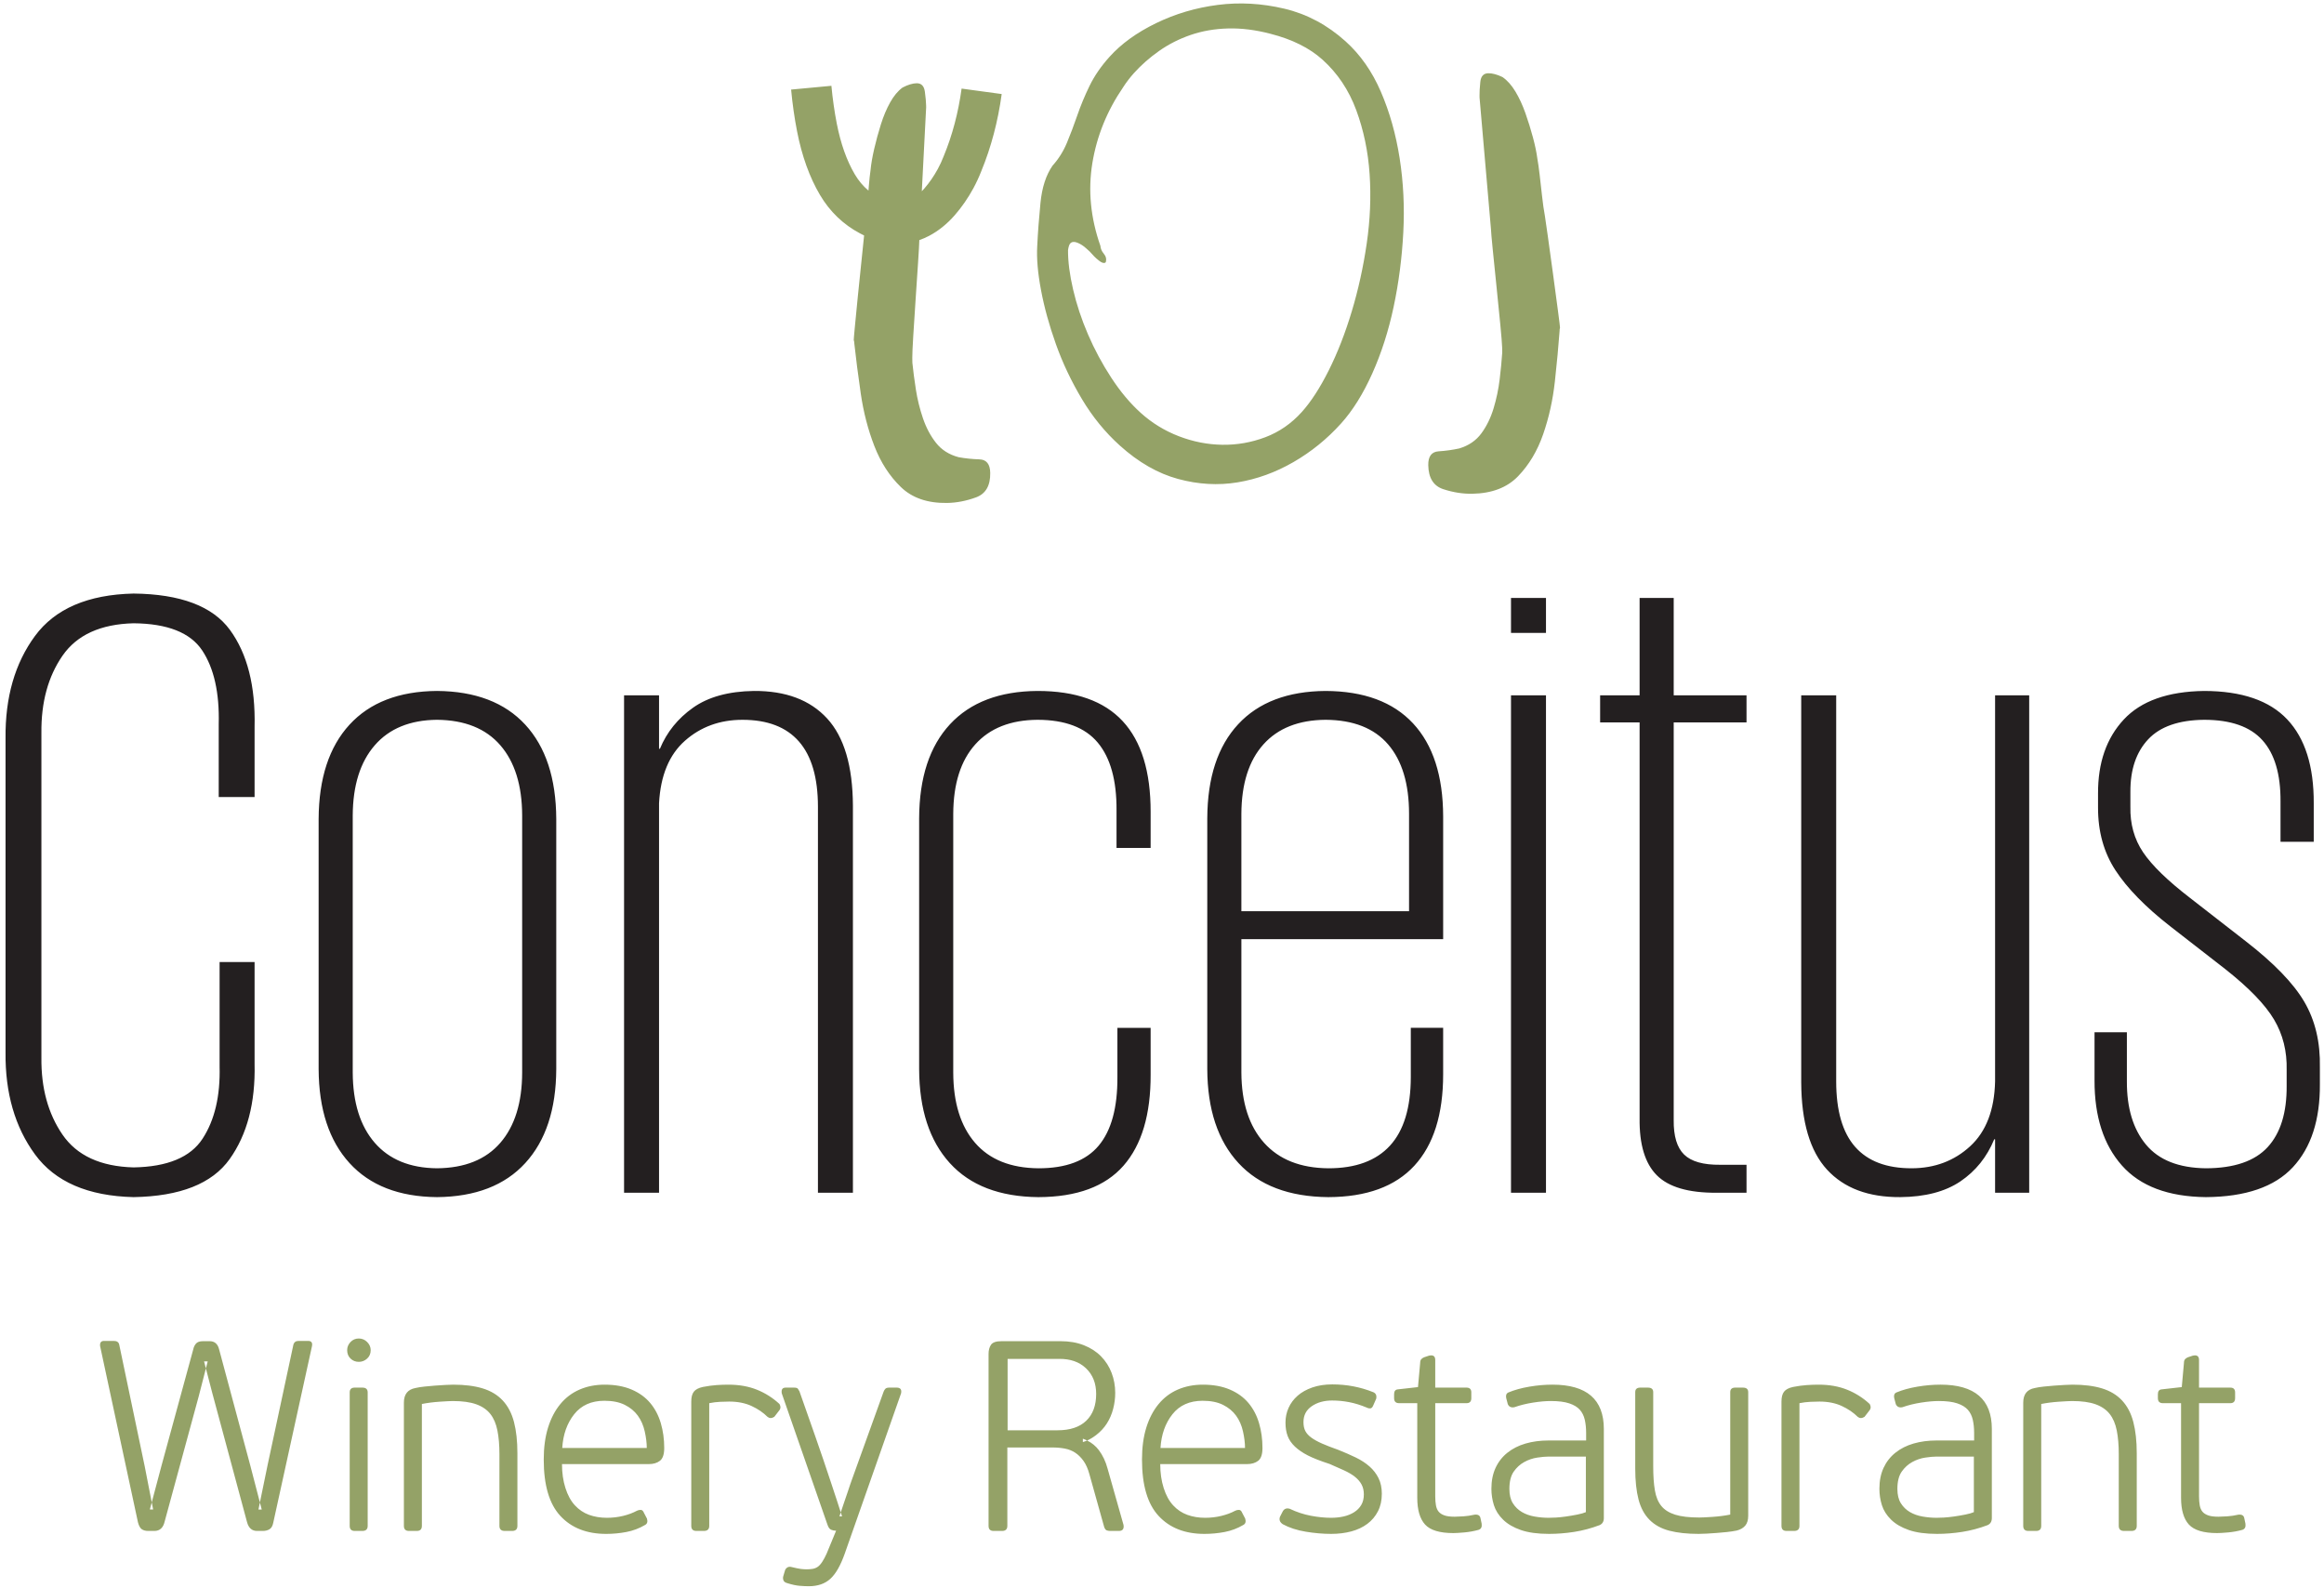
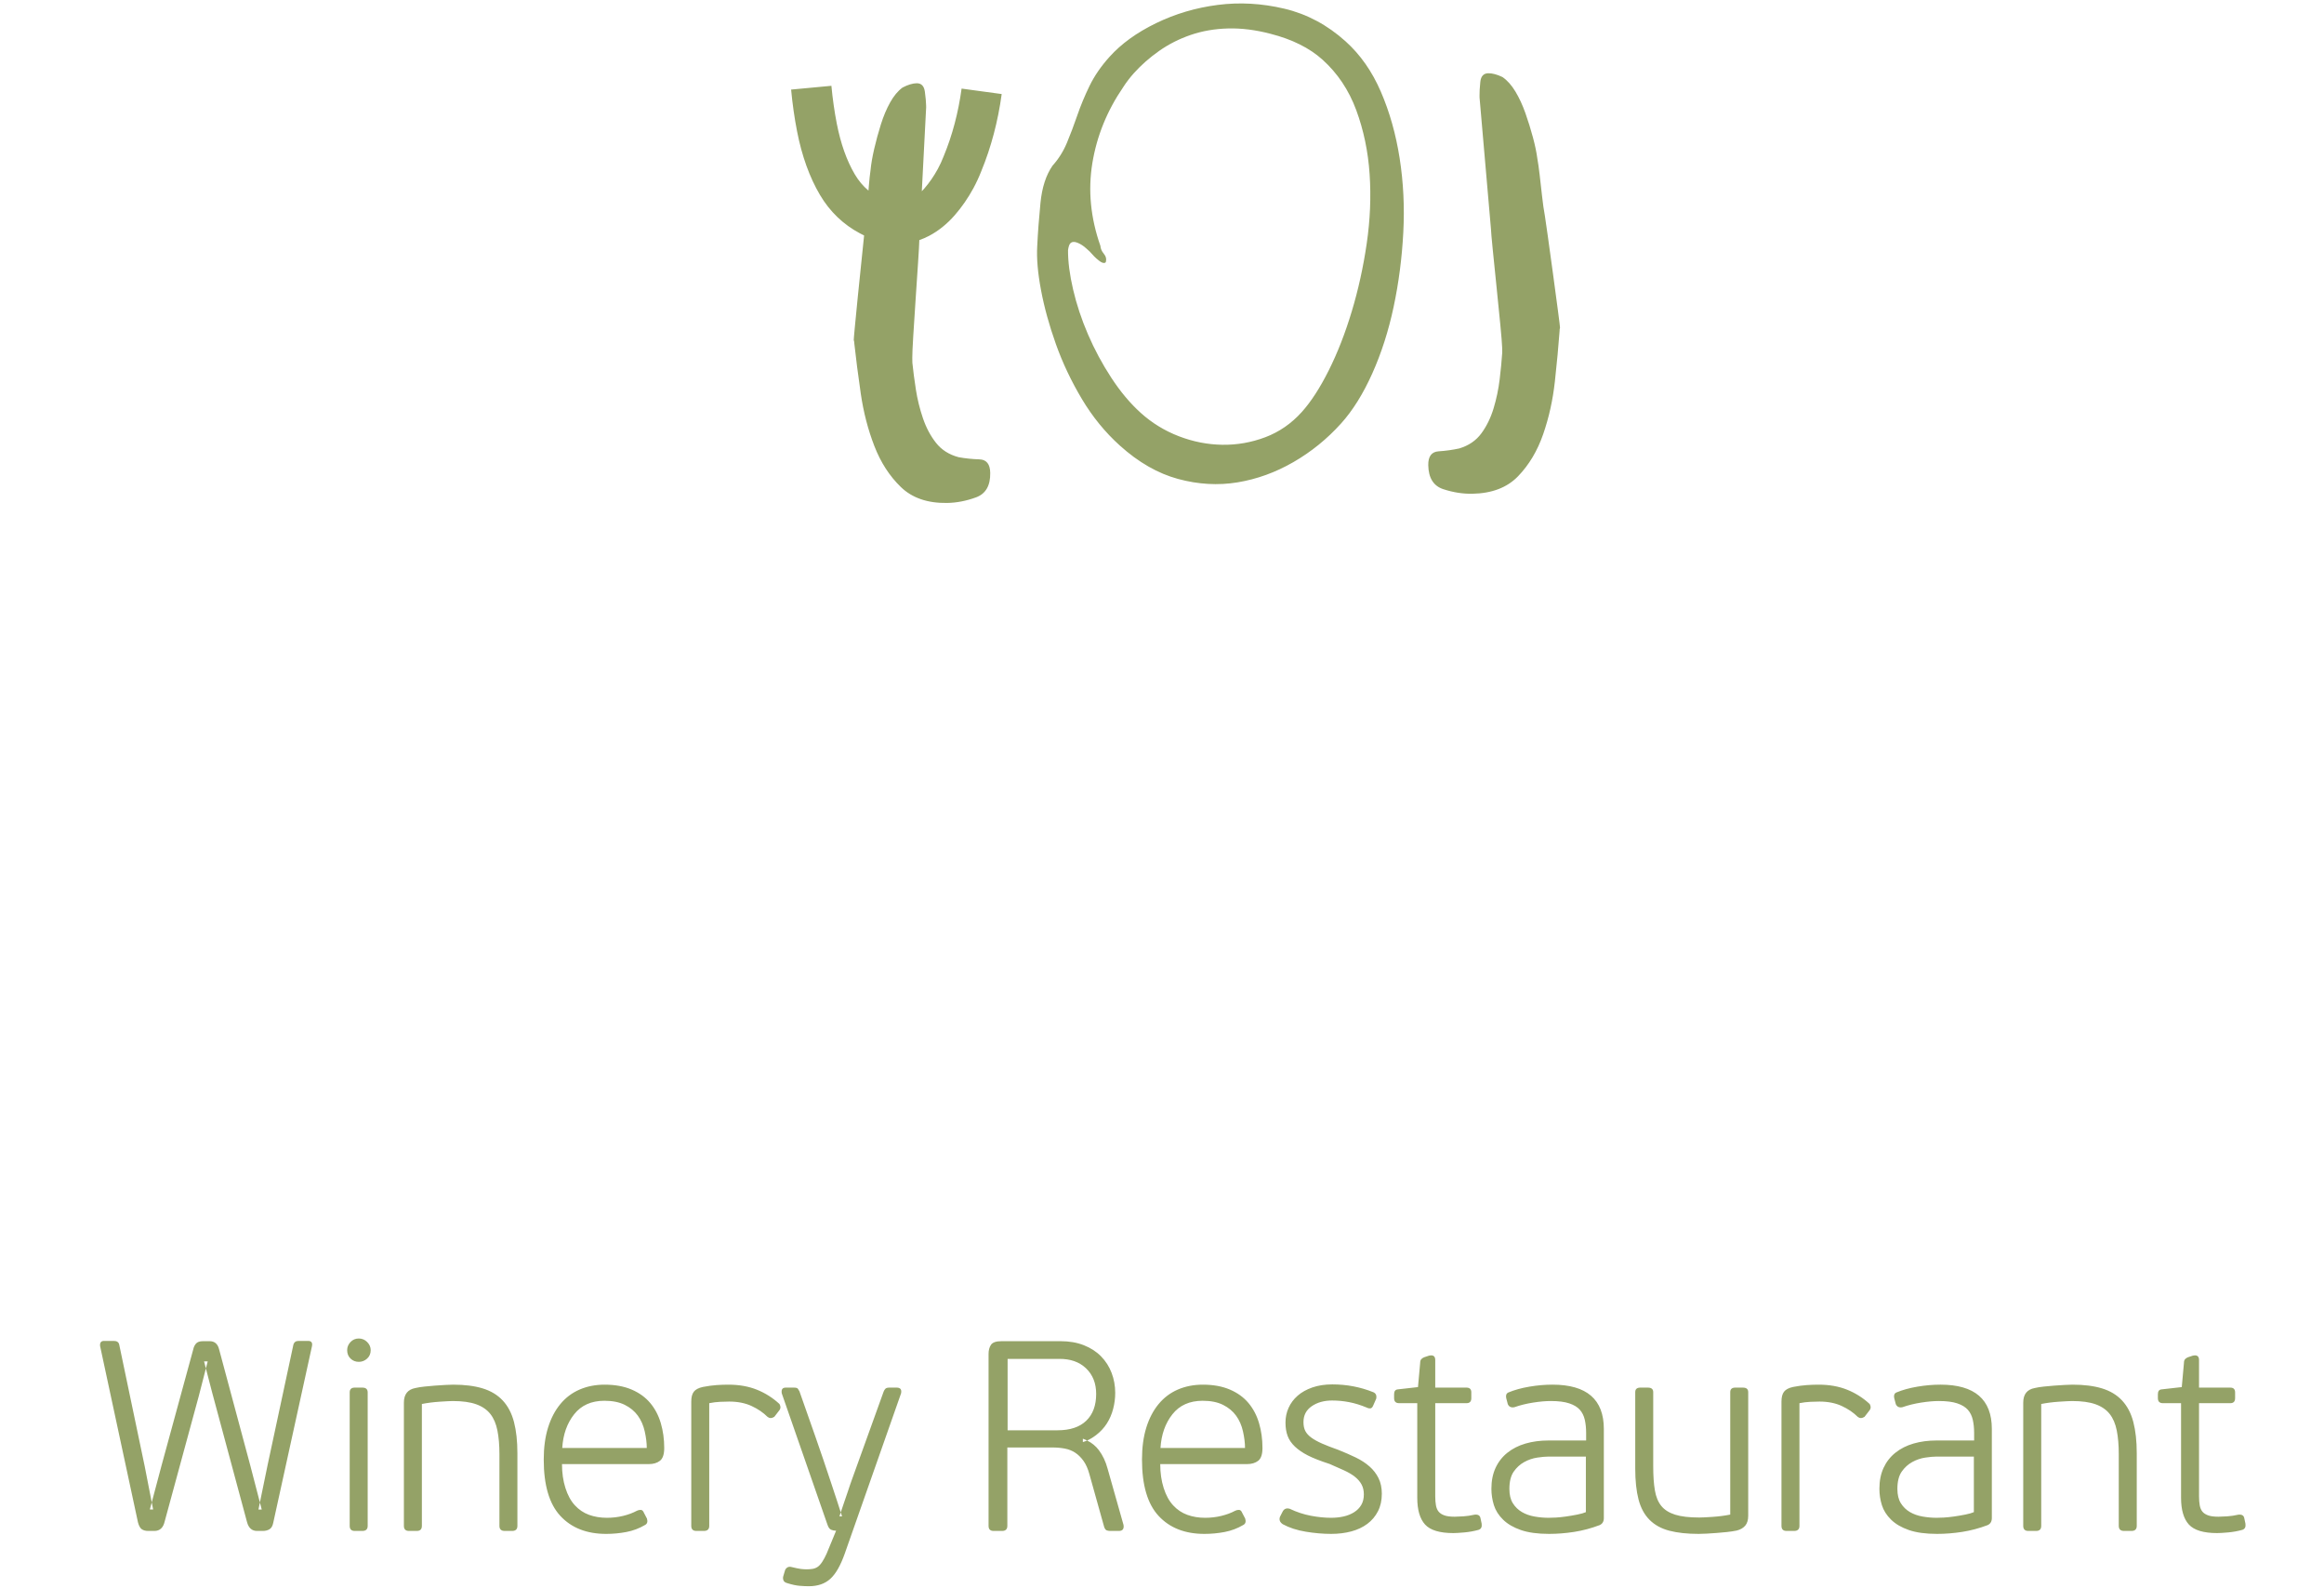
<svg xmlns="http://www.w3.org/2000/svg" width="420" height="287" viewBox="0 0 420 287" version="1.1" xml:space="preserve" style="fill-rule:evenodd;clip-rule:evenodd;stroke-linejoin:round;stroke-miterlimit:2;">
-   <path d="M331.842,125.644l0,69.761c0.003,5.302 1.147,9.246 3.431,11.833c2.284,2.586 5.688,3.874 10.213,3.864c4.168,-0.01 7.692,-1.338 10.571,-3.983c2.879,-2.647 4.379,-6.55 4.501,-11.714l0,-69.761l6.164,0l0,89.877l-6.164,0l0,-9.651l-0.158,0c-1.323,3.208 -3.358,5.741 -6.108,7.599c-2.751,1.858 -6.373,2.806 -10.869,2.845c-5.743,0.038 -10.155,-1.617 -13.235,-4.964c-3.08,-3.347 -4.636,-8.609 -4.668,-15.786l0,-69.92l6.322,0Zm-123.897,60.084l0,8.405c0.028,7.238 -1.608,12.739 -4.906,16.503c-3.298,3.763 -8.424,5.657 -15.377,5.679c-7.007,-0.063 -12.344,-2.114 -16.012,-6.155c-3.668,-4.041 -5.516,-9.701 -5.541,-16.978l0,-45.356c0.039,-7.341 1.899,-12.994 5.581,-16.959c3.681,-3.966 8.953,-5.97 15.813,-6.016c6.891,-0.001 12.023,1.82 15.397,5.461c3.374,3.641 5.056,9.109 5.045,16.403l0,6.502l-6.163,0l0,-6.819c0.03,-5.398 -1.101,-9.469 -3.391,-12.211c-2.291,-2.743 -5.92,-4.117 -10.888,-4.124c-4.869,0.033 -8.616,1.514 -11.244,4.441c-2.628,2.927 -3.957,7.103 -3.986,12.528l0,46.784c0.017,5.438 1.332,9.667 3.946,12.687c2.615,3.02 6.429,4.553 11.443,4.599c4.968,0.007 8.597,-1.354 10.887,-4.084c2.291,-2.728 3.421,-6.865 3.391,-12.409l0,-8.881l6.005,0Zm-107.416,-37.744c-0.035,-7.347 -1.902,-13.026 -5.6,-17.038c-3.698,-4.011 -9.015,-6.043 -15.952,-6.095c-6.861,0.052 -12.131,2.084 -15.813,6.095c-3.682,4.012 -5.542,9.691 -5.58,17.038l0,45.198c0.038,7.277 1.898,12.937 5.58,16.978c3.682,4.041 8.952,6.093 15.813,6.154c6.937,-0.061 12.254,-2.113 15.952,-6.154c3.698,-4.041 5.565,-9.701 5.6,-16.978l0,-45.198Zm-54.52,25.852l0,18.395c0.16,7.04 -1.344,12.778 -4.511,17.216c-3.167,4.437 -8.953,6.726 -17.358,6.867c-8.252,-0.197 -14.19,-2.77 -17.815,-7.72c-3.626,-4.95 -5.4,-11.091 -5.323,-18.425l0,-56.772c-0.077,-7.403 1.697,-13.564 5.323,-18.484c3.625,-4.92 9.563,-7.474 17.815,-7.661c8.474,0.092 14.28,2.282 17.417,6.571c3.137,4.289 4.621,10.126 4.452,17.513l0,12.687l-6.481,0l0,-13.163c0.143,-5.685 -0.856,-10.133 -2.994,-13.341c-2.138,-3.208 -6.27,-4.84 -12.394,-4.896c-5.969,0.152 -10.252,2.108 -12.85,5.868c-2.598,3.76 -3.867,8.411 -3.807,13.955l0,58.675c-0.06,5.474 1.209,10.106 3.807,13.895c2.598,3.79 6.881,5.766 12.85,5.928c6.131,-0.106 10.289,-1.837 12.473,-5.194c2.185,-3.356 3.21,-7.704 3.074,-13.043l0,-18.871l6.322,0Zm338.367,12.685l0,8.881c-0.02,4.817 1.13,8.623 3.45,11.418c2.321,2.796 5.93,4.222 10.828,4.282c5.121,-0.016 8.842,-1.292 11.166,-3.826c2.323,-2.534 3.466,-6.228 3.43,-11.081l0,-2.855c0.083,-3.376 -0.677,-6.416 -2.28,-9.119c-1.603,-2.702 -4.545,-5.742 -8.825,-9.119l-9.996,-7.77c-4.425,-3.46 -7.699,-6.81 -9.822,-10.051c-2.123,-3.241 -3.177,-7.028 -3.164,-11.359l0,-2.537c-0.024,-5.56 1.526,-10.016 4.649,-13.37c3.123,-3.355 7.965,-5.075 14.525,-5.164c6.795,0.012 11.802,1.727 15.021,5.144c3.219,3.416 4.815,8.461 4.788,15.134l0,6.978l-6.005,0l0,-7.295c0.03,-4.916 -1.061,-8.603 -3.273,-11.061c-2.211,-2.459 -5.722,-3.687 -10.531,-3.687c-4.581,0.046 -7.953,1.222 -10.114,3.528c-2.162,2.306 -3.233,5.465 -3.213,9.475l0,2.696c-0.066,3.126 0.7,5.875 2.3,8.247c1.6,2.372 4.429,5.122 8.489,8.247l9.995,7.771c5.136,3.975 8.688,7.642 10.653,11.002c1.965,3.36 2.901,7.305 2.808,11.835l0,3.013c0.044,6.471 -1.584,11.483 -4.886,15.035c-3.302,3.553 -8.54,5.352 -15.715,5.401c-6.807,-0.075 -11.868,-1.98 -15.179,-5.718c-3.311,-3.737 -4.96,-8.854 -4.946,-15.353l0,-8.722l5.847,0Zm-123.565,-0.799l0,8.407c-0.002,7.24 -1.737,12.742 -5.204,16.506c-3.466,3.764 -8.651,5.657 -15.555,5.679c-7.089,-0.061 -12.498,-2.113 -16.229,-6.155c-3.732,-4.041 -5.611,-9.702 -5.64,-16.981l0,-45.347c0.038,-7.343 1.898,-12.997 5.58,-16.963c3.681,-3.966 8.953,-5.971 15.813,-6.017c6.923,0.032 12.188,1.985 15.793,5.858c3.606,3.874 5.42,9.475 5.442,16.805l0,22.187l-36.465,0l0,24.111c0.029,5.439 1.398,9.67 4.105,12.69c2.707,3.02 6.574,4.554 11.601,4.6c4.925,0.007 8.64,-1.355 11.144,-4.085c2.505,-2.729 3.761,-6.867 3.768,-12.412l0,-8.883l5.847,0Zm41.666,-77.677l0,17.599l13.16,0l0,4.895l-13.16,0l0,71.841c-0.035,2.904 0.592,4.986 1.883,6.244c1.292,1.259 3.466,1.874 6.521,1.844l4.756,0l0,5.054l-5.391,0c-5.086,0.033 -8.694,-1.021 -10.827,-3.163c-2.133,-2.143 -3.168,-5.575 -3.105,-10.296l0,-71.524l-7.134,0l0,-4.895l7.134,0l0,-17.599l6.163,0Zm-183.213,27.251c1.242,-3.001 3.238,-5.475 5.989,-7.421c2.749,-1.947 6.412,-2.955 10.986,-3.024c5.744,-0.037 10.155,1.618 13.236,4.965c3.08,3.347 4.636,8.608 4.668,15.786l0,69.919l-6.322,0l0,-69.761c-0.003,-5.232 -1.147,-9.156 -3.431,-11.772c-2.284,-2.617 -5.688,-3.924 -10.213,-3.924c-4.079,0.003 -7.543,1.265 -10.392,3.785c-2.849,2.52 -4.409,6.279 -4.68,11.277l0,70.395l-6.322,0l0,-89.877l6.322,0l0,9.652l0.159,0Zm160.13,-9.652l0,89.877l-6.322,0l0,-89.877l6.322,0Zm-200.417,85.458c-4.869,-0.046 -8.617,-1.579 -11.244,-4.599c-2.627,-3.02 -3.957,-7.249 -3.986,-12.687l0,-46.466c0.029,-5.439 1.359,-9.667 3.986,-12.687c2.627,-3.02 6.375,-4.553 11.244,-4.6c5.014,0.047 8.828,1.58 11.442,4.6c2.615,3.02 3.931,7.248 3.947,12.687l0,46.466c-0.016,5.438 -1.332,9.667 -3.947,12.687c-2.614,3.02 -6.428,4.553 -11.442,4.599Zm175.671,-46.455l0,-17.609c-0.004,-5.427 -1.266,-9.605 -3.788,-12.533c-2.522,-2.928 -6.283,-4.408 -11.284,-4.441c-4.869,0.033 -8.616,1.513 -11.244,4.441c-2.628,2.928 -3.957,7.106 -3.986,12.533l0,17.609l30.302,0Zm24.746,-56.602l0,6.322l-6.322,0l0,-6.322l6.322,0Z" style="fill:#231f20;" />
  <path d="M151.944,273.279c0.22,-0.657 0.424,-1.26 0.611,-1.811c0.254,-0.745 0.472,-1.384 0.656,-1.919c0.184,-0.534 0.329,-0.968 0.434,-1.299c0.105,-0.332 0.211,-0.631 0.317,-0.896l5.733,-15.904c0.085,-0.212 0.193,-0.384 0.326,-0.517c0.132,-0.132 0.367,-0.198 0.703,-0.198l1.332,0c0.672,0 0.933,0.35 0.782,1.048l-10.175,28.957c-0.757,2.139 -1.625,3.655 -2.602,4.546c-0.978,0.891 -2.276,1.338 -3.895,1.338c-0.475,0 -1.026,-0.025 -1.654,-0.076c-0.628,-0.051 -1.367,-0.209 -2.217,-0.475c-0.38,-0.098 -0.616,-0.27 -0.709,-0.519c-0.093,-0.248 -0.104,-0.493 -0.033,-0.734l0.343,-1.148c0.267,-0.482 0.652,-0.653 1.158,-0.514c0.781,0.188 1.344,0.303 1.69,0.346c0.345,0.042 0.692,0.064 1.041,0.064c0.384,0 0.741,-0.027 1.07,-0.081c0.329,-0.055 0.631,-0.174 0.906,-0.357c0.275,-0.182 0.55,-0.482 0.825,-0.9c0.275,-0.417 0.543,-0.918 0.806,-1.502l1.712,-4.143l-0.085,0c-0.269,0 -0.545,-0.059 -0.83,-0.177c-0.286,-0.12 -0.514,-0.458 -0.686,-1.016l-8.224,-23.629c-0.11,-0.685 0.124,-1.028 0.7,-1.028l1.523,0c0.359,0 0.591,0.069 0.695,0.208c0.102,0.138 0.196,0.29 0.279,0.456c0.985,2.798 1.948,5.536 2.888,8.214c0.94,2.678 1.881,5.449 2.825,8.311c0.33,0.959 0.665,1.973 1.006,3.041c0.256,0.803 0.505,1.575 0.749,2.314c-0.079,0.234 -0.159,0.474 -0.241,0.72l0.479,0c-0.079,-0.236 -0.158,-0.476 -0.238,-0.72Zm-42.673,-23.077c1.872,0 3.496,0.294 4.873,0.882c1.377,0.588 2.498,1.398 3.363,2.43c0.866,1.033 1.504,2.249 1.916,3.648c0.411,1.4 0.617,2.893 0.617,4.48c0,1.146 -0.259,1.917 -0.776,2.316c-0.518,0.4 -1.196,0.599 -2.036,0.599l-15.665,0c0,1.576 0.206,3.013 0.619,4.313c0.412,1.3 0.983,2.346 1.713,3.135c0.728,0.791 1.581,1.363 2.557,1.718c0.976,0.356 2.055,0.534 3.237,0.534c1.003,0 1.975,-0.114 2.917,-0.342c0.942,-0.229 1.781,-0.541 2.517,-0.939c0.194,-0.098 0.416,-0.147 0.665,-0.147c0.249,0 0.445,0.177 0.586,0.532l0.546,1.042c0.165,0.549 0.056,0.93 -0.329,1.14c-1.055,0.624 -2.183,1.05 -3.384,1.28c-1.201,0.229 -2.422,0.344 -3.661,0.344c-3.505,0 -6.262,-1.08 -8.269,-3.24c-2.008,-2.16 -3.012,-5.559 -3.012,-10.196c0,-2.176 0.26,-4.1 0.78,-5.773c0.52,-1.673 1.261,-3.09 2.223,-4.252c0.964,-1.162 2.125,-2.037 3.484,-2.623c1.358,-0.588 2.865,-0.881 4.519,-0.881Zm108.118,0c1.871,0 3.495,0.294 4.872,0.882c1.377,0.588 2.498,1.398 3.363,2.43c0.866,1.033 1.504,2.249 1.916,3.648c0.411,1.4 0.617,2.893 0.617,4.48c0,1.146 -0.259,1.917 -0.776,2.316c-0.518,0.4 -1.196,0.599 -2.036,0.599l-15.665,0c0,1.576 0.207,3.013 0.619,4.313c0.412,1.3 0.984,2.346 1.712,3.135c0.729,0.791 1.583,1.363 2.558,1.718c0.977,0.356 2.055,0.534 3.237,0.534c1.003,0 1.975,-0.114 2.917,-0.342c0.942,-0.229 1.781,-0.541 2.517,-0.939c0.194,-0.098 0.416,-0.147 0.665,-0.147c0.249,0 0.445,0.177 0.586,0.532l0.546,1.042c0.165,0.549 0.056,0.93 -0.328,1.14c-1.056,0.624 -2.184,1.05 -3.385,1.28c-1.201,0.229 -2.421,0.344 -3.661,0.344c-3.505,0 -6.262,-1.08 -8.269,-3.24c-2.008,-2.16 -3.011,-5.559 -3.011,-10.196c0,-2.176 0.259,-4.1 0.779,-5.773c0.52,-1.673 1.261,-3.09 2.224,-4.252c0.963,-1.162 2.124,-2.037 3.483,-2.623c1.358,-0.588 2.865,-0.881 4.52,-0.881Zm78.137,1.35c0,-0.544 0.304,-0.817 0.912,-0.817l1.377,0c0.64,0 0.96,0.273 0.96,0.818l0,13.426c0,1.699 0.099,3.135 0.297,4.311c0.199,1.176 0.587,2.118 1.165,2.827c0.578,0.709 1.411,1.235 2.496,1.577c1.087,0.343 2.539,0.514 4.357,0.514c0.455,0 1.254,-0.038 2.397,-0.114c1.142,-0.077 2.211,-0.215 3.206,-0.414l0,-22.127c0,-0.545 0.304,-0.818 0.913,-0.818l1.377,0c0.64,0 0.96,0.273 0.96,0.817l0,22.321c0,0.784 -0.181,1.387 -0.541,1.808c-0.361,0.421 -0.874,0.716 -1.539,0.882c-0.576,0.116 -1.161,0.205 -1.756,0.267c-0.595,0.064 -1.206,0.119 -1.832,0.167c-0.627,0.048 -1.23,0.088 -1.811,0.121c-0.581,0.032 -1.071,0.049 -1.47,0.049c-2.075,0 -3.843,-0.192 -5.301,-0.573c-1.459,-0.382 -2.653,-1.037 -3.582,-1.968c-0.929,-0.93 -1.592,-2.156 -1.99,-3.681c-0.397,-1.523 -0.595,-3.387 -0.595,-5.591l0,-13.802Zm-5.673,22.75c0,0.622 -0.254,1.049 -0.762,1.28c-1.525,0.578 -3.061,0.986 -4.608,1.226c-1.548,0.239 -3.057,0.359 -4.529,0.359c-2.059,0 -3.758,-0.232 -5.097,-0.696c-1.34,-0.464 -2.412,-1.09 -3.216,-1.878c-0.804,-0.788 -1.357,-1.66 -1.657,-2.615c-0.3,-0.955 -0.452,-1.943 -0.452,-2.964c0,-1.43 0.251,-2.686 0.75,-3.771c0.5,-1.084 1.212,-1.997 2.139,-2.739c0.927,-0.743 2.023,-1.297 3.288,-1.664c1.267,-0.367 2.65,-0.55 4.152,-0.55l6.791,0l0,-1.374c0,-0.868 -0.082,-1.658 -0.245,-2.372c-0.163,-0.713 -0.461,-1.315 -0.895,-1.806c-0.435,-0.49 -1.072,-0.876 -1.914,-1.157c-0.841,-0.28 -1.945,-0.421 -3.312,-0.421c-0.938,0 -2.009,0.094 -3.213,0.282c-1.205,0.188 -2.334,0.467 -3.387,0.837c-0.584,0.111 -0.981,-0.075 -1.192,-0.558l-0.284,-1.086c-0.109,-0.512 0.021,-0.852 0.392,-1.022c1.09,-0.455 2.35,-0.804 3.781,-1.047c1.431,-0.242 2.827,-0.364 4.189,-0.364c6.187,0 9.281,2.669 9.281,8.007l0,16.093Zm70.119,0c0,0.622 -0.254,1.049 -0.762,1.28c-1.524,0.578 -3.061,0.986 -4.608,1.226c-1.547,0.239 -3.057,0.359 -4.529,0.359c-2.059,0 -3.758,-0.232 -5.097,-0.696c-1.34,-0.464 -2.411,-1.09 -3.216,-1.878c-0.803,-0.788 -1.356,-1.66 -1.657,-2.615c-0.301,-0.955 -0.451,-1.943 -0.451,-2.964c0,-1.43 0.25,-2.686 0.75,-3.771c0.499,-1.084 1.212,-1.997 2.139,-2.739c0.926,-0.743 2.022,-1.297 3.287,-1.664c1.267,-0.367 2.651,-0.55 4.152,-0.55l6.791,0l0,-1.374c0,-0.868 -0.082,-1.658 -0.245,-2.372c-0.163,-0.713 -0.461,-1.315 -0.895,-1.806c-0.435,-0.49 -1.072,-0.876 -1.913,-1.157c-0.841,-0.28 -1.946,-0.421 -3.313,-0.421c-0.937,0 -2.009,0.094 -3.213,0.282c-1.205,0.188 -2.334,0.467 -3.387,0.837c-0.583,0.111 -0.98,-0.075 -1.191,-0.558l-0.285,-1.086c-0.109,-0.512 0.021,-0.852 0.392,-1.022c1.09,-0.455 2.35,-0.804 3.781,-1.047c1.431,-0.242 2.827,-0.364 4.189,-0.364c6.188,0 9.281,2.669 9.281,8.007l0,16.093Zm-110.244,-4.384c0,1.194 -0.231,2.244 -0.694,3.151c-0.462,0.908 -1.102,1.668 -1.917,2.28c-0.816,0.611 -1.782,1.067 -2.899,1.367c-1.117,0.3 -2.333,0.45 -3.646,0.45c-1.454,0 -2.979,-0.131 -4.577,-0.394c-1.597,-0.263 -2.985,-0.713 -4.162,-1.351c-0.531,-0.356 -0.702,-0.803 -0.513,-1.34l0.429,-0.841c0.272,-0.591 0.717,-0.794 1.335,-0.611c1.255,0.597 2.53,1.017 3.825,1.262c1.295,0.244 2.509,0.366 3.641,0.366c0.819,0 1.582,-0.081 2.288,-0.243c0.707,-0.162 1.334,-0.416 1.882,-0.763c0.548,-0.346 0.978,-0.781 1.29,-1.308c0.313,-0.526 0.469,-1.162 0.469,-1.909c0,-0.676 -0.133,-1.267 -0.4,-1.773c-0.267,-0.505 -0.664,-0.971 -1.192,-1.396c-0.527,-0.425 -1.209,-0.827 -2.047,-1.207c-0.838,-0.379 -1.687,-0.755 -2.547,-1.129c-1.653,-0.534 -2.955,-1.043 -3.906,-1.526c-0.951,-0.484 -1.737,-1.019 -2.357,-1.604c-0.619,-0.586 -1.059,-1.227 -1.321,-1.923c-0.261,-0.696 -0.391,-1.503 -0.391,-2.421c0,-0.949 0.186,-1.838 0.559,-2.667c0.371,-0.828 0.913,-1.555 1.625,-2.183c0.711,-0.626 1.598,-1.125 2.659,-1.496c1.061,-0.37 2.271,-0.556 3.629,-0.556c2.595,0 5.061,0.469 7.397,1.408c0.463,0.197 0.639,0.585 0.528,1.165l-0.541,1.231c-0.141,0.356 -0.332,0.533 -0.573,0.533c-0.241,0 -0.433,-0.047 -0.576,-0.141c-1.099,-0.459 -2.162,-0.787 -3.187,-0.987c-1.026,-0.199 -2.058,-0.298 -3.098,-0.298c-1.451,0 -2.676,0.342 -3.675,1.028c-0.998,0.686 -1.498,1.642 -1.498,2.869c0,0.645 0.111,1.182 0.334,1.611c0.222,0.429 0.58,0.827 1.076,1.191c0.495,0.364 1.141,0.722 1.936,1.073c0.794,0.351 1.775,0.731 2.939,1.14c1.142,0.457 2.193,0.916 3.153,1.378c0.96,0.464 1.791,1.004 2.491,1.621c0.701,0.617 1.248,1.327 1.642,2.131c0.394,0.804 0.59,1.741 0.59,2.812Zm3.131,-16.37c-0.608,0 -0.913,-0.303 -0.913,-0.908l0,-0.706c0,-0.537 0.213,-0.829 0.638,-0.877l3.678,-0.416l0.394,-4.359c0,-0.288 0.061,-0.508 0.182,-0.659c0.121,-0.151 0.301,-0.276 0.539,-0.372l0.853,-0.283c0.768,-0.186 1.152,0.074 1.152,0.777l0,4.99l5.652,0c0.577,0 0.866,0.288 0.866,0.863l0,1.039c0,0.607 -0.289,0.911 -0.866,0.911l-5.652,0l0,16.807c0,0.64 0.042,1.192 0.127,1.656c0.084,0.464 0.244,0.839 0.479,1.128c0.236,0.288 0.578,0.514 1.029,0.678c0.45,0.164 1.075,0.245 1.876,0.245c0.392,0 0.917,-0.022 1.574,-0.066c0.658,-0.043 1.332,-0.144 2.026,-0.301c0.632,-0.072 0.989,0.149 1.072,0.664l0.205,0.961c0.085,0.597 -0.102,0.969 -0.561,1.118c-0.819,0.227 -1.672,0.382 -2.561,0.463c-0.889,0.08 -1.553,0.12 -1.993,0.12c-2.465,0 -4.168,-0.516 -5.11,-1.546c-0.942,-1.032 -1.412,-2.646 -1.412,-4.843l0,-17.084l-3.274,0Zm138.034,0c-0.608,0 -0.913,-0.303 -0.913,-0.908l0,-0.706c0,-0.537 0.213,-0.829 0.639,-0.877l3.677,-0.416l0.394,-4.359c0,-0.288 0.061,-0.508 0.182,-0.659c0.122,-0.151 0.301,-0.276 0.539,-0.372l0.852,-0.283c0.769,-0.186 1.153,0.074 1.153,0.777l0,4.99l5.652,0c0.577,0 0.867,0.288 0.867,0.863l0,1.039c0,0.607 -0.29,0.911 -0.867,0.911l-5.652,0l0,16.807c0,0.64 0.042,1.192 0.127,1.656c0.084,0.464 0.244,0.839 0.479,1.128c0.236,0.288 0.579,0.514 1.029,0.678c0.45,0.164 1.076,0.245 1.877,0.245c0.392,0 0.916,-0.022 1.574,-0.066c0.656,-0.043 1.332,-0.144 2.025,-0.301c0.632,-0.072 0.99,0.149 1.072,0.664l0.205,0.961c0.085,0.597 -0.101,0.969 -0.562,1.118c-0.818,0.227 -1.672,0.382 -2.56,0.463c-0.888,0.08 -1.553,0.12 -1.992,0.12c-2.465,0 -4.169,-0.516 -5.111,-1.546c-0.941,-1.032 -1.412,-2.646 -1.412,-4.843l0,-17.084l-3.274,0Zm-263.685,23.085l-1.358,0c-0.614,0 -0.922,-0.304 -0.922,-0.913l0,-22.465c0,-0.784 0.154,-1.377 0.46,-1.778c0.307,-0.401 0.851,-0.689 1.635,-0.862c0.912,-0.175 1.739,-0.287 2.48,-0.338c0.741,-0.051 1.454,-0.075 2.139,-0.075c1.931,0 3.651,0.304 5.159,0.913c1.509,0.608 2.865,1.468 4.069,2.58c0.228,0.408 0.236,0.768 0.022,1.079l-0.952,1.236c-0.448,0.29 -0.854,0.298 -1.216,0.022c-0.791,-0.79 -1.761,-1.451 -2.911,-1.981c-1.15,-0.529 -2.492,-0.794 -4.029,-0.794c-0.433,0 -0.982,0.016 -1.647,0.046c-0.665,0.031 -1.317,0.112 -1.959,0.245l0,22.173c0,0.608 -0.324,0.912 -0.97,0.912Zm197.026,0l-1.359,0c-0.614,0 -0.921,-0.304 -0.921,-0.913l0,-22.465c0,-0.784 0.153,-1.377 0.46,-1.778c0.306,-0.401 0.851,-0.689 1.634,-0.862c0.913,-0.175 1.739,-0.287 2.48,-0.338c0.741,-0.051 1.454,-0.075 2.139,-0.075c1.931,0 3.652,0.304 5.16,0.913c1.508,0.608 2.865,1.468 4.069,2.58c0.228,0.408 0.236,0.768 0.022,1.079l-0.952,1.236c-0.449,0.29 -0.854,0.298 -1.216,0.022c-0.791,-0.79 -1.761,-1.451 -2.911,-1.981c-1.15,-0.529 -2.492,-0.794 -4.029,-0.794c-0.434,0 -0.983,0.016 -1.647,0.046c-0.665,0.031 -1.318,0.112 -1.96,0.245l0,22.173c0,0.608 -0.323,0.912 -0.969,0.912Zm-258.745,0l-1.377,0c-0.608,0 -0.912,-0.305 -0.912,-0.913l0,-24.122c0,-0.576 0.304,-0.864 0.912,-0.864l1.377,0c0.64,0 0.96,0.288 0.96,0.864l0,24.122c0,0.608 -0.32,0.913 -0.96,0.913Zm302.484,0l-1.406,0c-0.615,0 -0.922,-0.304 -0.922,-0.913l0,-22.273c0,-1.503 0.695,-2.382 2.084,-2.638c0.475,-0.111 1.018,-0.198 1.628,-0.262c0.609,-0.065 1.228,-0.121 1.855,-0.169c0.627,-0.048 1.261,-0.09 1.901,-0.124c0.641,-0.035 1.119,-0.052 1.434,-0.052c2.075,0 3.852,0.224 5.33,0.673c1.479,0.45 2.69,1.18 3.633,2.191c0.943,1.011 1.621,2.307 2.032,3.889c0.411,1.581 0.617,3.458 0.617,5.629l0,13.136c0,0.609 -0.32,0.913 -0.96,0.913l-1.329,0c-0.64,0 -0.96,-0.304 -0.96,-0.913l0,-12.951c0,-1.642 -0.121,-3.071 -0.363,-4.288c-0.243,-1.217 -0.67,-2.214 -1.282,-2.989c-0.613,-0.776 -1.464,-1.358 -2.553,-1.748c-1.088,-0.389 -2.5,-0.584 -4.232,-0.584c-0.391,0 -1.174,0.04 -2.349,0.118c-1.174,0.078 -2.253,0.217 -3.236,0.415l0,22.027c0,0.609 -0.307,0.913 -0.922,0.913Zm-186.883,0l-1.521,0c-0.609,0 -0.913,-0.304 -0.913,-0.913l0,-31.082c0,-0.654 0.145,-1.2 0.437,-1.637c0.29,-0.437 0.925,-0.656 1.902,-0.656l10.699,0c1.547,0 2.941,0.243 4.178,0.728c1.239,0.486 2.276,1.157 3.115,2.014c0.839,0.857 1.475,1.853 1.908,2.989c0.434,1.134 0.651,2.339 0.651,3.611c0,0.981 -0.126,1.949 -0.377,2.906c-0.252,0.957 -0.629,1.831 -1.133,2.621c-0.504,0.791 -1.153,1.491 -1.948,2.101c-0.538,0.413 -1.077,0.739 -1.618,0.979c0.861,0.426 1.568,1.007 2.119,1.741c0.708,0.943 1.233,2.055 1.576,3.335l2.883,10.183c0.111,0.72 -0.17,1.08 -0.842,1.08l-1.618,0c-0.124,0 -0.296,-0.028 -0.519,-0.083c-0.222,-0.056 -0.396,-0.271 -0.522,-0.646c-0.444,-1.587 -0.887,-3.172 -1.332,-4.758c-0.443,-1.586 -0.887,-3.173 -1.332,-4.762c-0.266,-0.981 -0.622,-1.784 -1.069,-2.408c-0.447,-0.624 -0.945,-1.118 -1.496,-1.48c-0.55,-0.363 -1.174,-0.611 -1.873,-0.745c-0.698,-0.133 -1.44,-0.2 -2.225,-0.2l-8.17,0l0,14.169c0,0.609 -0.32,0.913 -0.96,0.913Zm-105.769,0l-1.407,0c-0.614,0 -0.921,-0.304 -0.921,-0.913l0,-22.273c0,-1.503 0.694,-2.382 2.084,-2.638c0.475,-0.111 1.017,-0.198 1.628,-0.262c0.609,-0.065 1.228,-0.121 1.855,-0.169c0.627,-0.048 1.261,-0.09 1.901,-0.124c0.64,-0.035 1.119,-0.052 1.434,-0.052c2.074,0 3.852,0.224 5.33,0.673c1.478,0.45 2.69,1.18 3.633,2.191c0.943,1.011 1.62,2.307 2.032,3.889c0.411,1.581 0.616,3.458 0.616,5.629l0,13.136c0,0.609 -0.319,0.913 -0.959,0.913l-1.33,0c-0.639,0 -0.959,-0.304 -0.959,-0.913l0,-12.951c0,-1.642 -0.122,-3.071 -0.364,-4.288c-0.242,-1.217 -0.669,-2.214 -1.281,-2.989c-0.613,-0.776 -1.464,-1.358 -2.553,-1.748c-1.089,-0.389 -2.5,-0.584 -4.232,-0.584c-0.391,0 -1.175,0.04 -2.349,0.118c-1.175,0.078 -2.254,0.217 -3.237,0.415l0,22.027c0,0.609 -0.307,0.913 -0.921,0.913Zm-47.428,0l-1.094,0c-0.487,0 -0.878,-0.102 -1.172,-0.305c-0.294,-0.204 -0.525,-0.619 -0.692,-1.244l-6.844,-31.849c-0.068,-0.625 0.17,-0.939 0.715,-0.939l1.76,0c0.545,0 0.87,0.217 0.975,0.65l4.613,22.02l1.27,6.506l-0.342,1.288l0.594,0l-0.252,-1.288l1.76,-6.619l5.749,-21.058c0.076,-0.379 0.237,-0.717 0.486,-1.01c0.247,-0.293 0.672,-0.44 1.276,-0.44l1.189,0c0.886,0 1.453,0.475 1.699,1.422l5.662,21.086l1.725,6.637l-0.261,1.27l0.591,0l-0.33,-1.27l1.416,-6.884l4.625,-21.58c0.118,-0.486 0.436,-0.73 0.953,-0.73l1.713,0c0.609,0 0.839,0.333 0.693,0.999l-6.995,31.889c-0.113,0.561 -0.337,0.943 -0.675,1.145c-0.337,0.203 -0.739,0.304 -1.207,0.304l-1.046,0c-0.914,0 -1.515,-0.531 -1.802,-1.593l-6.294,-23.375l-1.141,-4.395l0.329,-1.276l-0.66,0l0.331,1.276l-1.285,4.995l-6.167,22.668c-0.258,1.133 -0.879,1.7 -1.865,1.7Zm258.711,-13.434l-6.793,0c-0.525,0 -1.193,0.061 -2.004,0.184c-0.812,0.122 -1.593,0.389 -2.344,0.801c-0.75,0.412 -1.385,0.992 -1.904,1.74c-0.518,0.748 -0.777,1.785 -0.777,3.113c0,1.066 0.209,1.932 0.629,2.596c0.419,0.665 0.962,1.193 1.63,1.584c0.667,0.392 1.43,0.663 2.289,0.814c0.858,0.15 1.702,0.226 2.529,0.226c0.379,0 0.822,-0.014 1.33,-0.042c0.508,-0.028 1.109,-0.09 1.803,-0.187c0.693,-0.098 1.379,-0.214 2.057,-0.349c0.678,-0.135 1.196,-0.282 1.555,-0.442l0,-10.038Zm70.119,0l-6.792,0c-0.525,0 -1.194,0.061 -2.005,0.184c-0.811,0.122 -1.592,0.389 -2.343,0.801c-0.751,0.412 -1.386,0.992 -1.905,1.74c-0.517,0.748 -0.777,1.785 -0.777,3.113c0,1.066 0.21,1.932 0.63,2.596c0.418,0.665 0.962,1.193 1.629,1.584c0.667,0.392 1.43,0.663 2.289,0.814c0.859,0.15 1.702,0.226 2.529,0.226c0.38,0 0.823,-0.014 1.331,-0.042c0.508,-0.028 1.108,-0.09 1.802,-0.187c0.693,-0.098 1.379,-0.214 2.057,-0.349c0.678,-0.135 1.197,-0.282 1.555,-0.442l0,-10.038Zm-131.718,-1.552c0,-0.897 -0.122,-1.893 -0.367,-2.99c-0.244,-1.097 -0.662,-2.051 -1.252,-2.859c-0.589,-0.809 -1.377,-1.459 -2.361,-1.95c-0.985,-0.491 -2.212,-0.736 -3.682,-0.736c-2.352,0 -4.173,0.814 -5.461,2.442c-1.288,1.629 -2.006,3.66 -2.154,6.093l15.277,0Zm-108.118,0c0,-0.897 -0.121,-1.893 -0.366,-2.99c-0.244,-1.097 -0.662,-2.051 -1.252,-2.859c-0.589,-0.809 -1.377,-1.459 -2.361,-1.95c-0.985,-0.491 -2.212,-0.736 -3.682,-0.736c-2.353,0 -4.173,0.814 -5.461,2.442c-1.288,1.629 -2.006,3.66 -2.154,6.093l15.276,0Zm79.583,-1.353c-0.245,-0.122 -0.503,-0.231 -0.773,-0.327l0,0.61c0.258,-0.075 0.516,-0.169 0.773,-0.283Zm-14.371,-14.748l0,12.9l9.024,0c2.267,0 3.996,-0.576 5.19,-1.728c1.193,-1.152 1.79,-2.766 1.79,-4.842c0,-1.919 -0.611,-3.462 -1.832,-4.628c-1.222,-1.166 -2.858,-1.733 -4.91,-1.702l-9.262,0Zm-115.106,-1.576c0,0.624 -0.215,1.132 -0.646,1.523c-0.429,0.39 -0.931,0.587 -1.504,0.587c-0.581,0 -1.077,-0.197 -1.487,-0.587c-0.41,-0.391 -0.615,-0.899 -0.615,-1.523c0,-0.556 0.201,-1.046 0.605,-1.472c0.403,-0.425 0.903,-0.637 1.497,-0.637c0.586,0 1.091,0.212 1.515,0.638c0.423,0.427 0.635,0.917 0.635,1.471Zm89.959,-209.528c0.021,-0.258 0.041,-0.513 0.062,-0.766c0.101,-1.222 0.206,-2.199 0.315,-2.933c0.103,-1.1 0.324,-2.384 0.664,-3.854c0.34,-1.47 0.742,-2.941 1.204,-4.413c0.462,-1.472 1.019,-2.792 1.67,-3.963c0.649,-1.17 1.396,-2.067 2.24,-2.692c0.967,-0.505 1.816,-0.764 2.548,-0.776c0.853,-0.015 1.35,0.494 1.491,1.529c0.139,1.035 0.214,1.856 0.225,2.466l0.006,0.366l-0.783,15.148c0.149,-0.152 0.296,-0.311 0.441,-0.476c0.912,-1.045 1.735,-2.237 2.446,-3.541c0.183,-0.337 0.369,-0.708 0.553,-1.103c0.183,-0.394 0.352,-0.793 0.503,-1.183l0.033,-0.082c1.541,-3.729 2.622,-7.821 3.214,-12.161l7.246,0.987c-0.674,4.946 -1.914,9.631 -3.686,13.928c-0.205,0.529 -0.433,1.065 -0.679,1.593c-0.248,0.535 -0.504,1.045 -0.761,1.518c-0.966,1.773 -2.097,3.407 -3.361,4.854c-1.387,1.588 -2.955,2.847 -4.659,3.743c-0.565,0.297 -1.145,0.547 -1.739,0.749c-0.044,2.372 -1.311,19.01 -1.271,21.263l0.015,0.915c0.148,1.461 0.359,3.074 0.633,4.838c0.275,1.763 0.702,3.494 1.281,5.192c0.578,1.697 1.367,3.178 2.364,4.441c0.998,1.264 2.355,2.124 4.071,2.582c1.223,0.223 2.476,0.354 3.758,0.392c1.282,0.039 1.936,0.851 1.963,2.436c0.041,2.316 -0.818,3.795 -2.575,4.436c-1.758,0.641 -3.49,0.976 -5.197,1.006c-3.537,0.062 -6.329,-0.896 -8.376,-2.873c-2.047,-1.977 -3.646,-4.45 -4.795,-7.418c-1.15,-2.968 -1.967,-6.125 -2.453,-9.471c-0.486,-3.347 -0.873,-6.359 -1.164,-9.037c-0.004,-0.244 -0.038,-0.457 -0.103,-0.639c-0.055,-0.157 1.372,-14.317 1.869,-18.894c-0.246,-0.118 -0.492,-0.244 -0.739,-0.377c-3.012,-1.59 -5.456,-3.934 -7.24,-6.954c-1.879,-3.181 -3.271,-7.046 -4.136,-11.488c-0.473,-2.425 -0.834,-4.962 -1.076,-7.542l7.281,-0.681c0.219,2.34 0.546,4.636 0.972,6.825c0.706,3.621 1.801,6.705 3.255,9.166c0.687,1.163 1.504,2.138 2.47,2.944Zm122.251,4.599c-0.203,-1.094 -0.376,-2.311 -0.521,-3.65c-0.146,-1.339 -0.291,-2.617 -0.434,-3.835c-0.143,-1.217 -0.282,-2.19 -0.416,-2.92c-0.142,-1.096 -0.408,-2.371 -0.799,-3.828c-0.391,-1.457 -0.844,-2.913 -1.357,-4.368c-0.514,-1.454 -1.116,-2.756 -1.807,-3.902c-0.69,-1.147 -1.468,-2.017 -2.332,-2.613c-0.984,-0.47 -1.842,-0.699 -2.574,-0.687c-0.854,0.016 -1.333,0.542 -1.436,1.581c-0.104,1.039 -0.151,1.863 -0.14,2.473l0.006,0.365l2.062,23.75c0.027,1.586 1.979,19.056 2.019,21.373l0.017,0.914c-0.097,1.466 -0.252,3.085 -0.465,4.857c-0.213,1.773 -0.579,3.517 -1.098,5.234c-0.519,1.717 -1.255,3.224 -2.208,4.522c-0.953,1.297 -2.279,2.205 -3.978,2.722c-1.215,0.265 -2.463,0.44 -3.742,0.523c-1.279,0.083 -1.905,0.918 -1.878,2.503c0.041,2.317 0.951,3.764 2.73,4.344c1.778,0.578 3.521,0.853 5.229,0.822c3.536,-0.061 6.293,-1.115 8.27,-3.163c1.977,-2.047 3.488,-4.574 4.533,-7.581c1.045,-3.007 1.752,-6.191 2.121,-9.551c0.368,-3.361 0.651,-6.386 0.848,-9.073c-0.004,-0.243 0.022,-0.457 0.08,-0.641c0.058,-0.184 -2.529,-19.076 -2.73,-20.171Zm-36.845,37.483c-2.513,2.792 -5.384,5.118 -8.611,6.98c-3.227,1.862 -6.594,3.081 -10.1,3.658c-3.507,0.577 -7.084,0.372 -10.733,-0.616c-3.648,-0.988 -7.154,-2.995 -10.517,-6.023c-2.664,-2.399 -4.958,-5.21 -6.88,-8.435c-1.922,-3.224 -3.486,-6.527 -4.691,-9.91c-1.205,-3.382 -2.101,-6.63 -2.687,-9.742c-0.586,-3.113 -0.815,-5.761 -0.688,-7.944c0.115,-2.424 0.31,-5.034 0.587,-7.829c0.276,-2.795 1.005,-5.04 2.186,-6.734c1.085,-1.205 1.95,-2.581 2.594,-4.126c0.645,-1.545 1.268,-3.195 1.872,-4.949c0.603,-1.755 1.341,-3.531 2.214,-5.33c0.873,-1.799 2.081,-3.555 3.623,-5.268c2.114,-2.348 4.91,-4.369 8.387,-6.062c3.478,-1.693 7.199,-2.796 11.162,-3.306c3.963,-0.51 7.98,-0.282 12.051,0.684c4.07,0.965 7.755,2.932 11.055,5.904c2.665,2.399 4.788,5.43 6.371,9.095c1.582,3.665 2.714,7.671 3.396,12.019c0.681,4.347 0.9,8.823 0.658,13.431c-0.242,4.607 -0.823,9.08 -1.745,13.421c-0.921,4.34 -2.207,8.352 -3.858,12.035c-1.65,3.684 -3.532,6.699 -5.646,9.047Zm-39.366,-60.776c-2.921,4.264 -4.781,8.851 -5.582,13.759c-0.8,4.908 -0.313,9.885 1.463,14.93c0.025,0.483 0.231,0.955 0.618,1.418c0.388,0.464 0.505,0.972 0.353,1.524c-0.286,0.317 -0.841,0.104 -1.666,-0.639c-0.317,-0.285 -0.573,-0.544 -0.766,-0.775c-0.194,-0.232 -0.354,-0.405 -0.481,-0.519l-0.666,-0.6c-0.508,-0.457 -1.039,-0.792 -1.594,-1.005c-0.555,-0.212 -0.975,-0.16 -1.261,0.157c-0.172,0.191 -0.302,0.59 -0.391,1.199c-0.013,2.056 0.292,4.428 0.917,7.116c0.625,2.688 1.523,5.391 2.692,8.11c1.17,2.72 2.577,5.336 4.22,7.849c1.643,2.514 3.417,4.627 5.32,6.341c2.03,1.828 4.326,3.234 6.886,4.218c2.56,0.984 5.172,1.497 7.833,1.539c2.663,0.042 5.254,-0.412 7.773,-1.36c2.519,-0.948 4.722,-2.469 6.607,-4.563c1.656,-1.84 3.279,-4.343 4.866,-7.509c1.587,-3.166 2.972,-6.715 4.157,-10.646c1.184,-3.931 2.088,-8.028 2.71,-12.293c0.623,-4.264 0.798,-8.444 0.522,-12.541c-0.275,-4.096 -1.082,-7.952 -2.42,-11.57c-1.338,-3.617 -3.372,-6.655 -6.1,-9.111c-2.347,-2.113 -5.482,-3.672 -9.404,-4.675c-2.696,-0.705 -5.252,-1.024 -7.667,-0.958c-2.415,0.066 -4.661,0.455 -6.739,1.169c-2.079,0.714 -3.978,1.674 -5.698,2.883c-1.72,1.209 -3.237,2.542 -4.551,4.002c-0.343,0.381 -0.684,0.791 -1.024,1.232c-0.339,0.442 -0.649,0.88 -0.927,1.318Z" style="fill:#94a267;" />
</svg>